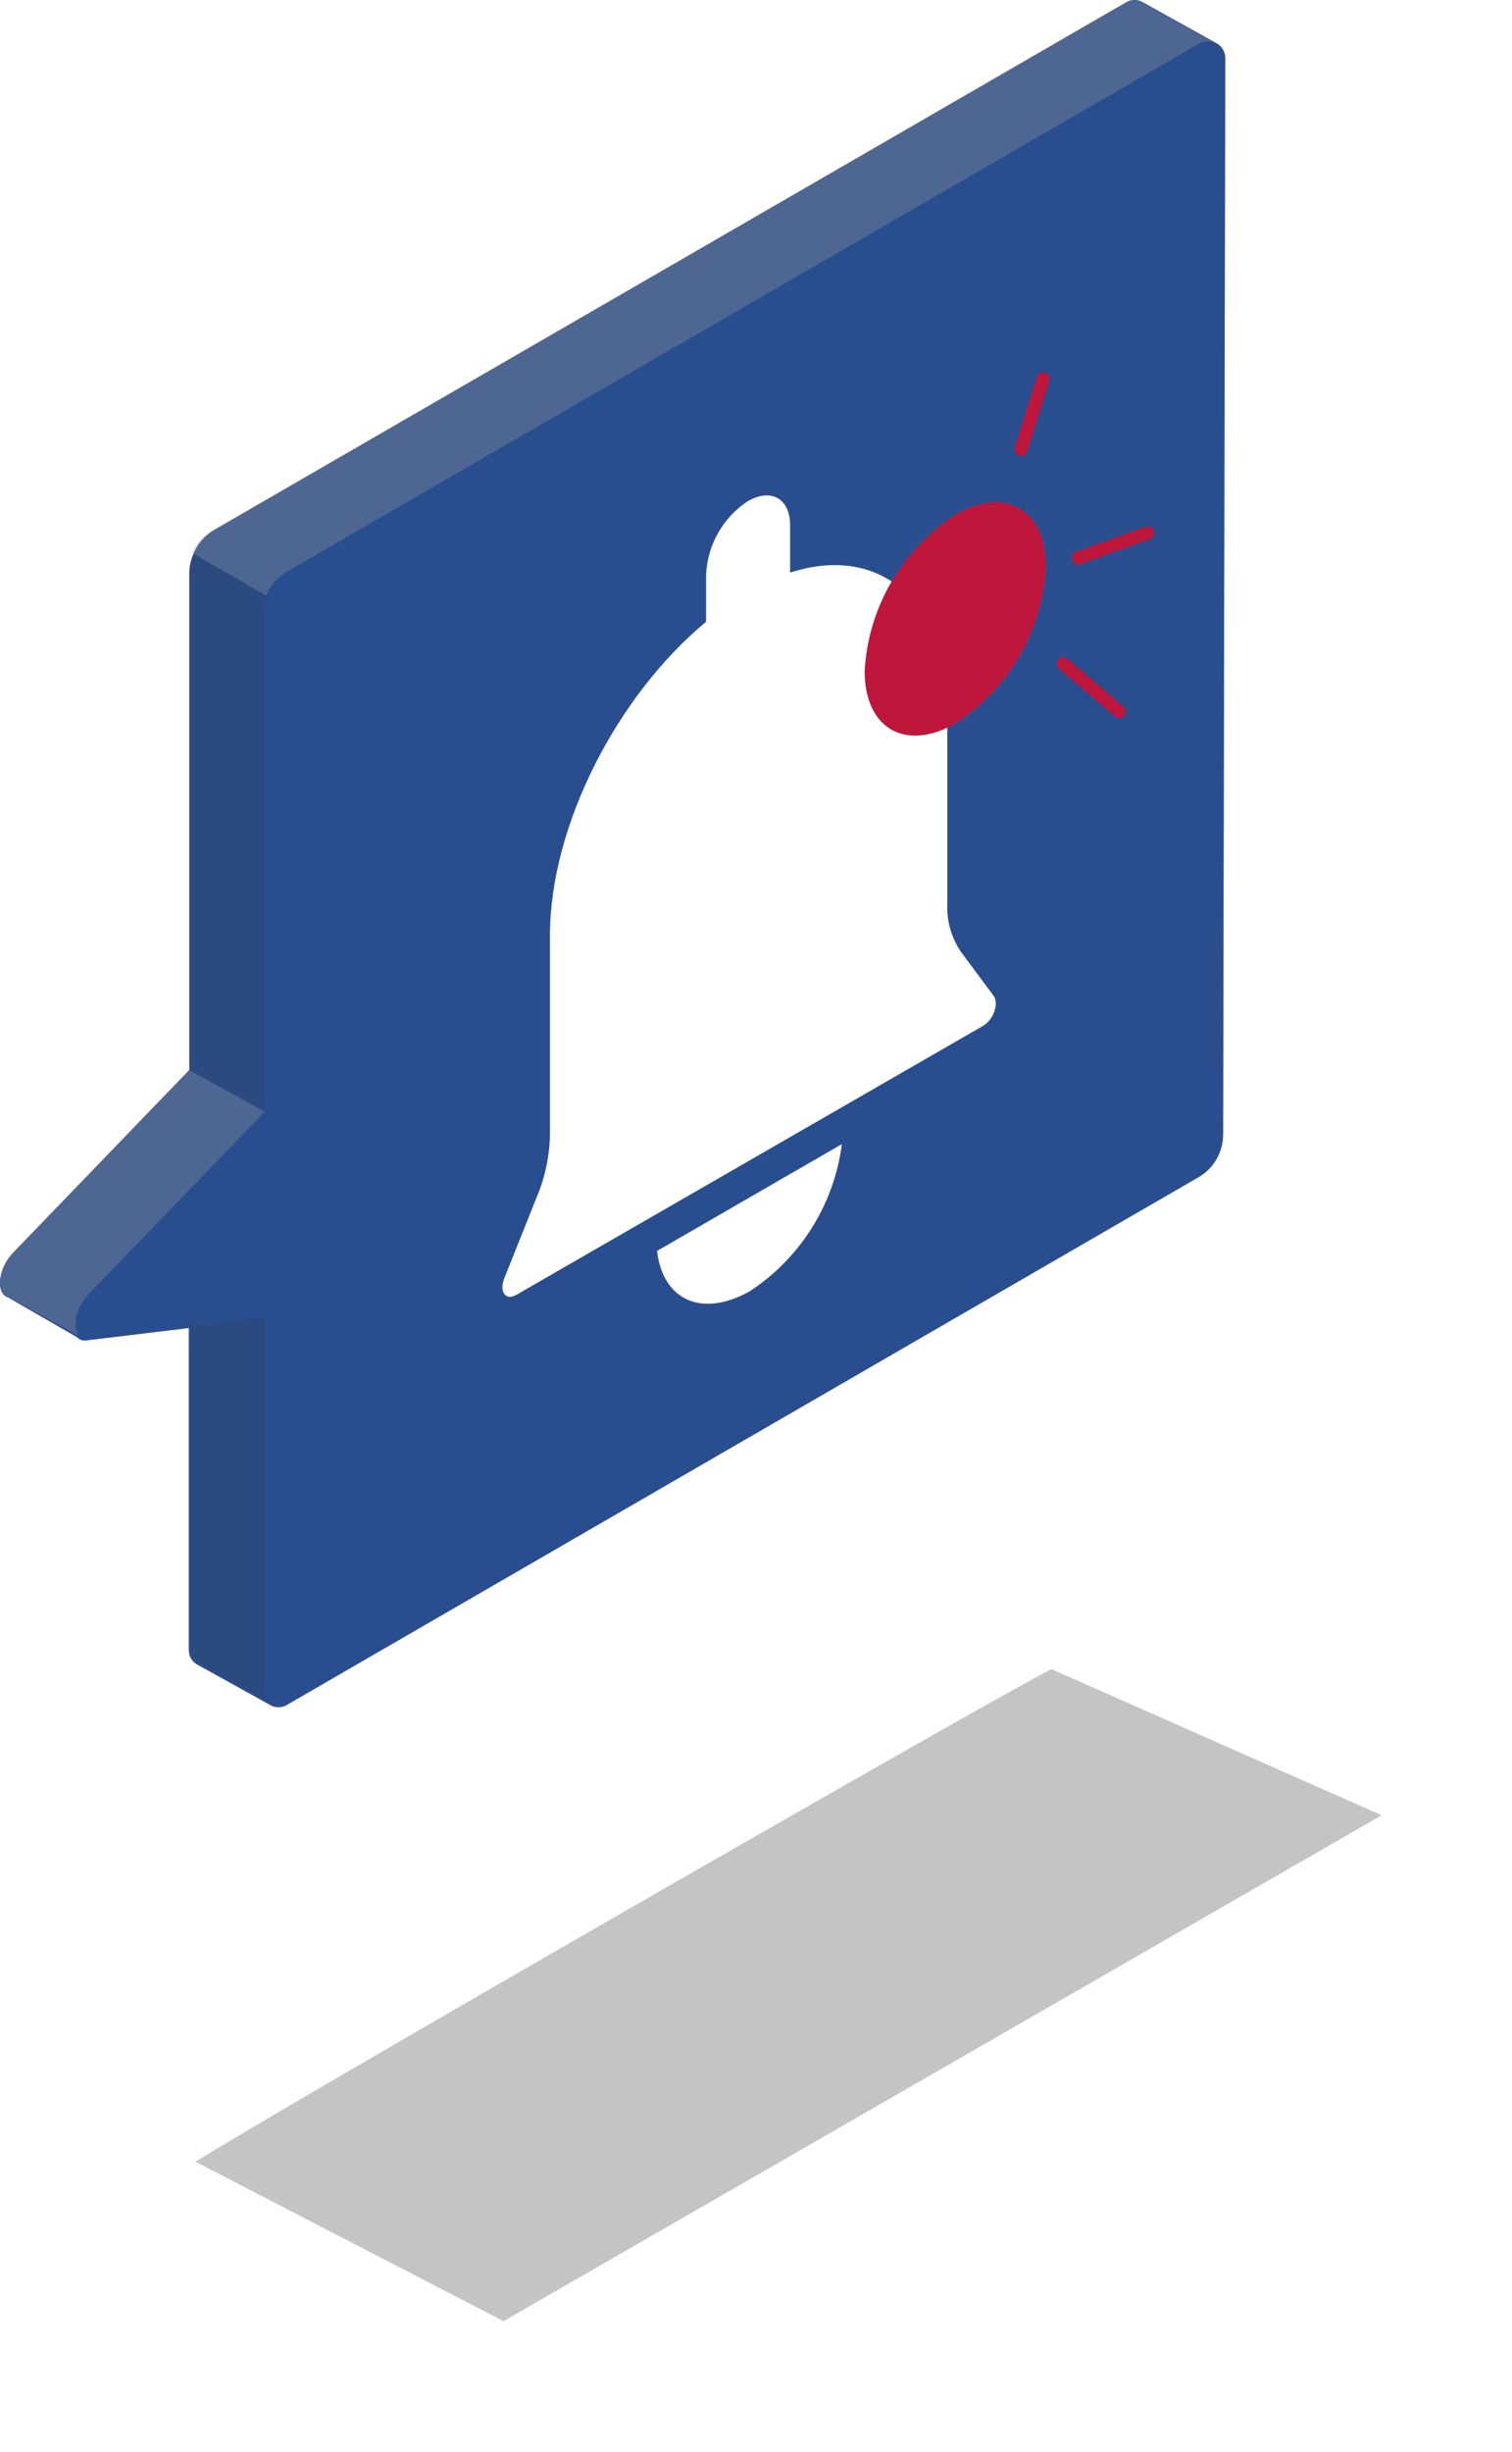
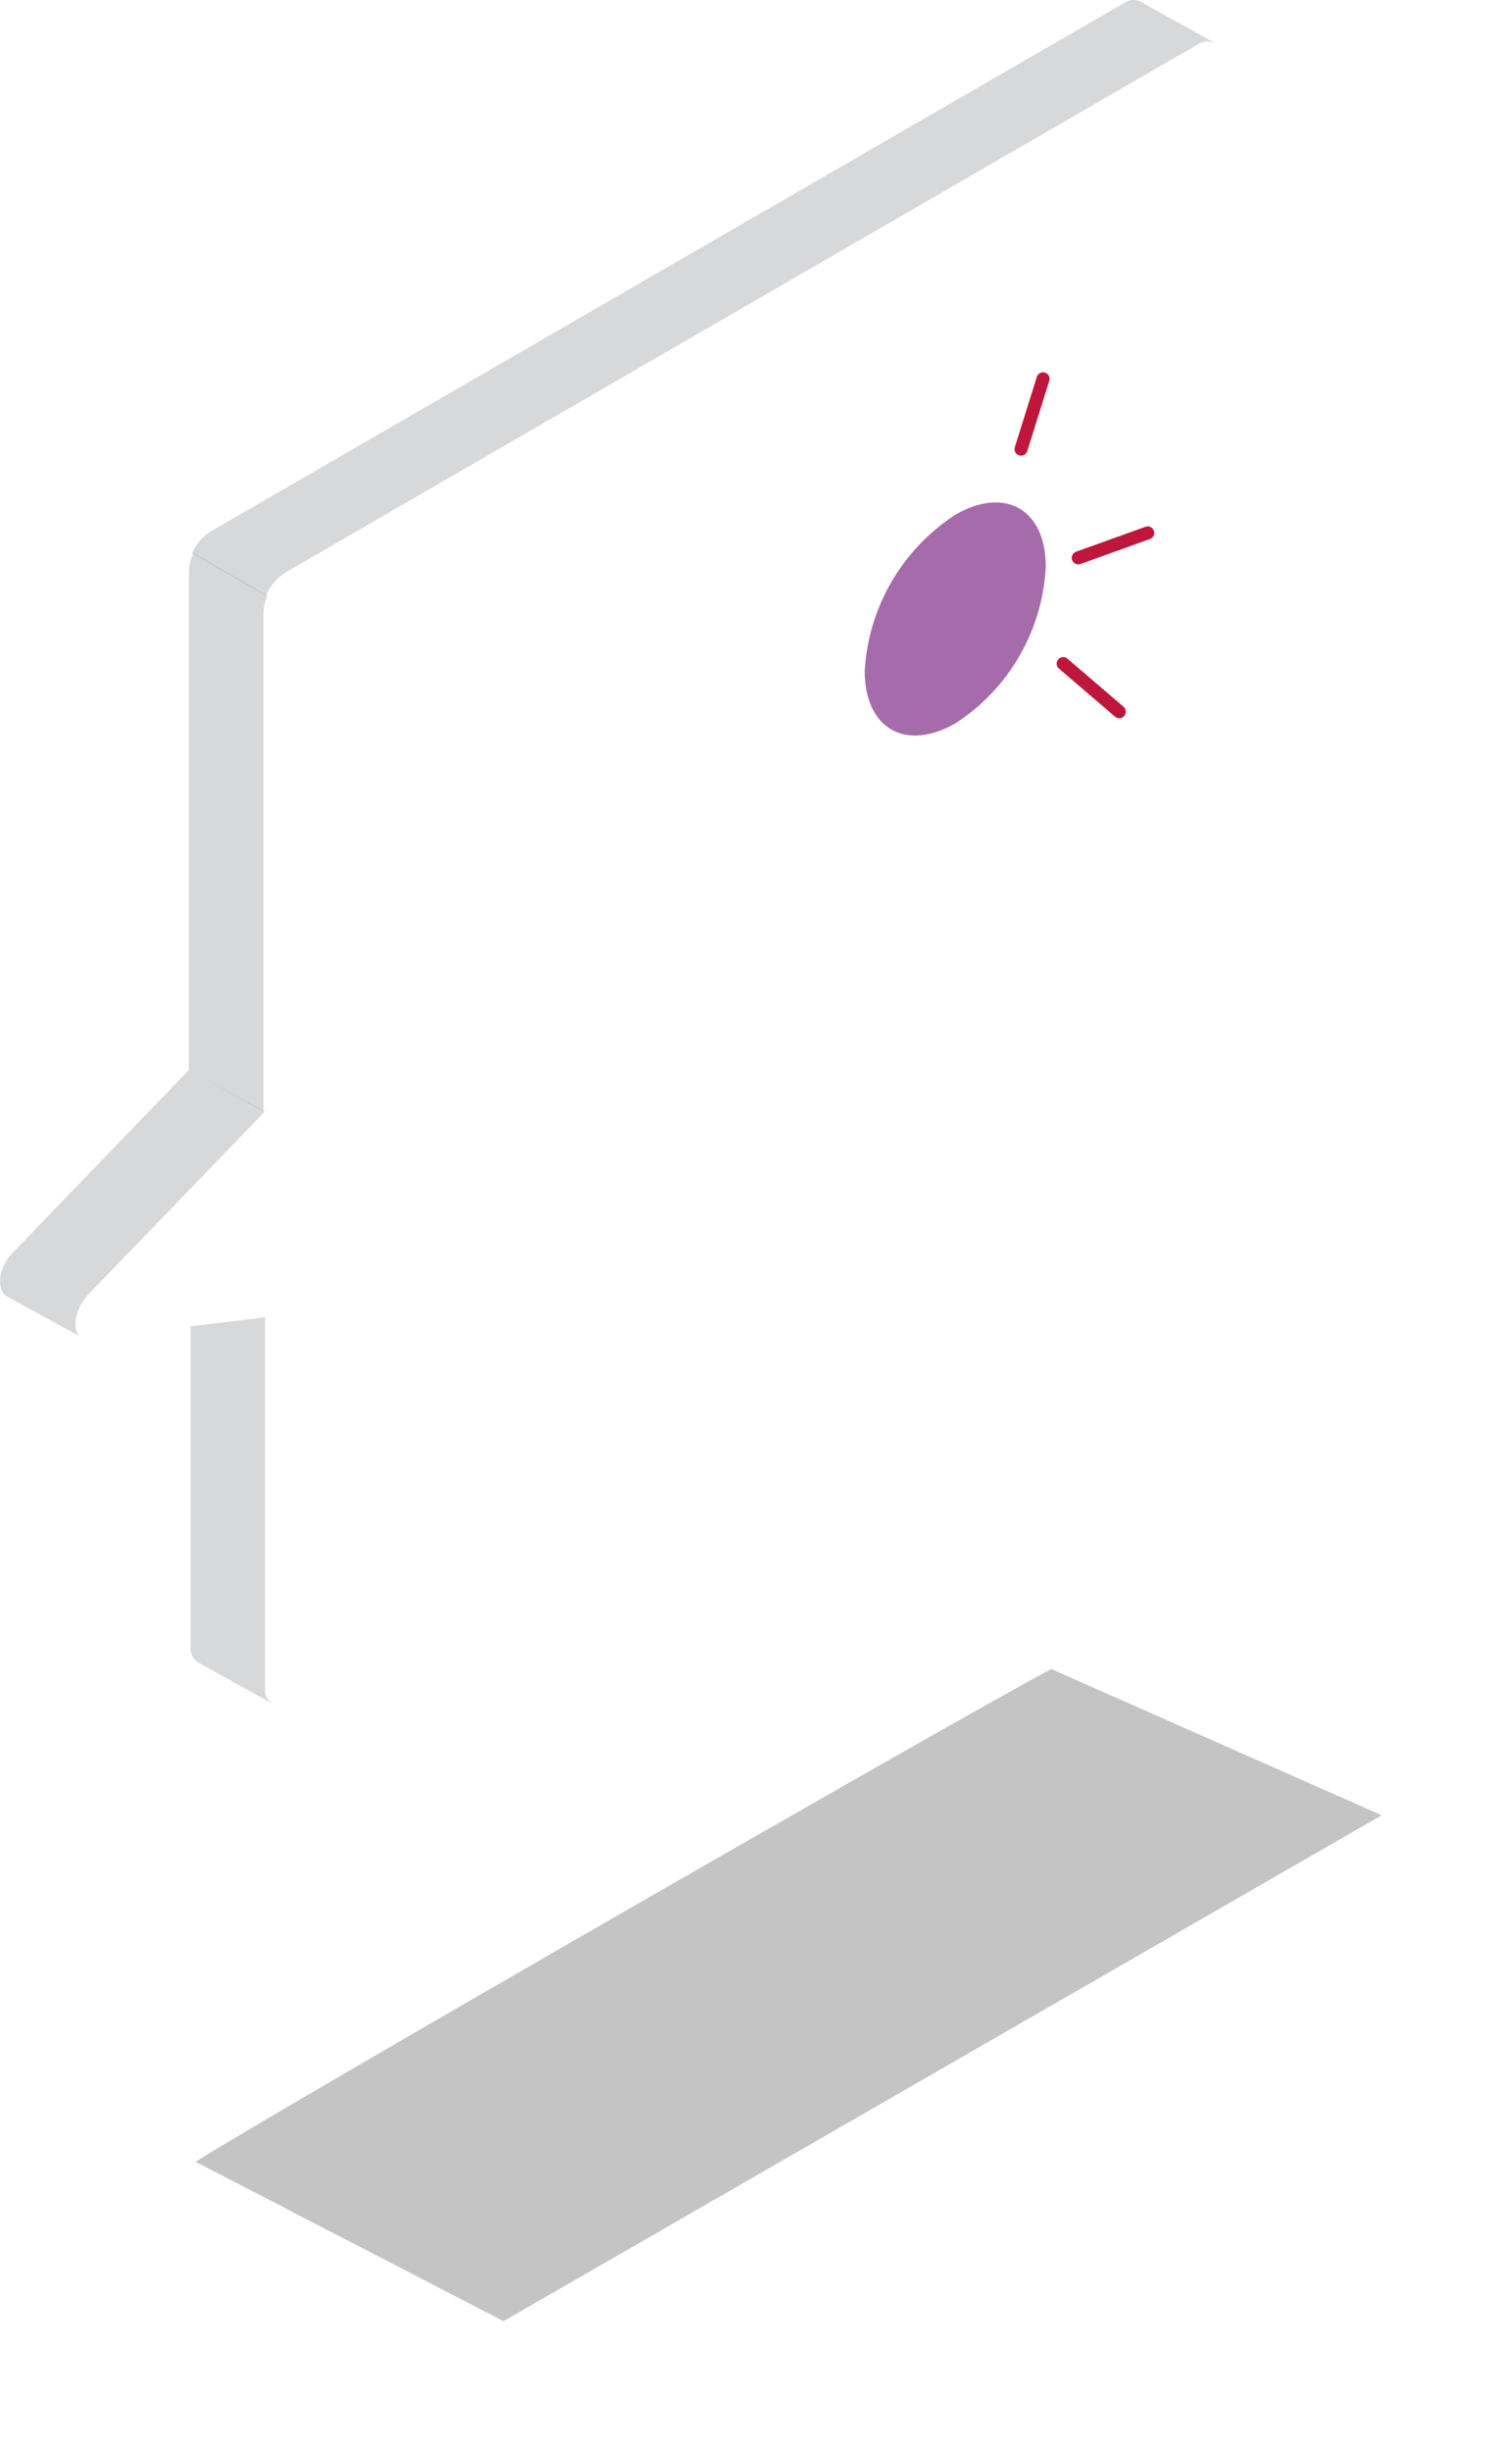
<svg xmlns="http://www.w3.org/2000/svg" width="116" height="188" viewBox="0 0 116 188" fill="none">
  <g filter="url(#filter0_f_113_8048)">
    <path d="M80.658 127.98L106 139.188L38.629 177.98L15 165.756C21.158 161.868 74.515 131.176 80.658 127.98Z" fill="#C4C4C4" />
  </g>
-   <path d="M94 4.451C94 3.998 93.753 3.566 93.362 3.339L87.661 0.17C87.27 -0.057 86.817 -0.057 86.426 0.17L16.446 40.635C15.746 41.046 15.19 41.664 14.882 42.405C14.655 42.899 14.532 43.434 14.532 43.969V82.046L1.03 96.042C-0.185 97.298 -0.329 99.171 0.618 99.48L5.908 102.526C6.093 102.732 6.381 102.834 6.649 102.773L14.491 101.826V126.525C14.491 126.978 14.717 127.389 15.108 127.616L20.789 130.765C21.139 130.95 21.591 130.95 21.941 130.765L91.921 90.279C93.115 89.6 93.835 88.344 93.835 86.966L94 4.451ZM20.274 46.315V46.459C20.274 46.459 20.315 46.356 20.315 46.315H20.274Z" fill="#A56BAA" />
-   <path d="M94 4.451C94 3.998 93.753 3.566 93.362 3.339L87.661 0.17C87.27 -0.057 86.817 -0.057 86.426 0.17L16.446 40.635C15.746 41.046 15.19 41.664 14.882 42.405C14.655 42.899 14.532 43.434 14.532 43.969V82.046L1.03 96.042C-0.185 97.298 -0.329 99.171 0.618 99.48L5.908 102.526C6.093 102.732 6.381 102.834 6.649 102.773L14.491 101.826V126.525C14.491 126.978 14.717 127.389 15.108 127.616L20.789 130.765C21.139 130.95 21.591 130.95 21.941 130.765L91.921 90.279C93.115 89.6 93.835 88.344 93.835 86.966L94 4.451ZM20.274 46.315V46.459C20.274 46.459 20.315 46.356 20.315 46.315H20.274Z" fill="#284E8F" />
  <path opacity="0.2" d="M20.316 129.55C20.316 129.983 20.542 130.394 20.912 130.641L15.232 127.492C14.841 127.266 14.614 126.854 14.614 126.401V101.702L20.336 101.003V129.55H20.316Z" fill="#393E46" />
  <path opacity="0.2" d="M16.363 40.635L86.343 0.17C86.734 -0.057 87.187 -0.057 87.578 0.17L93.279 3.339C92.888 3.134 92.394 3.134 92.003 3.339L22.023 43.825C21.303 44.257 20.727 44.895 20.397 45.677L14.737 42.405C15.067 41.643 15.643 41.026 16.363 40.635Z" fill="white" />
  <path opacity="0.2" d="M14.49 82.046V43.969C14.49 43.434 14.614 42.899 14.84 42.405L20.5 45.677C20.315 46.151 20.212 46.645 20.212 47.139V85.237L14.49 82.046Z" fill="#393E46" />
  <path opacity="0.2" d="M0.989 96.042L14.491 82.046L20.316 85.237L6.814 99.212C5.764 100.303 5.517 101.846 6.073 102.443L0.68 99.48C-0.266 99.171 -0.266 97.298 0.989 96.042Z" fill="white" />
  <g opacity="0.2">
    <path d="M20.275 46.315V46.459C20.275 46.459 20.317 46.357 20.317 46.315H20.275Z" fill="white" />
    <path d="M16.362 40.635L86.342 0.17C86.733 -0.057 87.186 -0.057 87.577 0.17L93.278 3.339C92.887 3.134 92.394 3.134 92.002 3.339L22.023 43.825C21.302 44.257 20.726 44.895 20.396 45.677L14.736 42.405C15.066 41.643 15.642 41.026 16.362 40.635Z" fill="#393E46" />
    <path d="M0.988 96.042L14.49 82.046L20.315 85.237L6.813 99.212C5.763 100.303 5.516 101.846 6.072 102.443L0.679 99.48C-0.267 99.171 -0.267 97.298 0.988 96.042Z" fill="#393E46" />
  </g>
  <path d="M64.588 87.727C63.992 92.338 61.419 96.454 57.529 99.006C53.865 101.064 50.86 99.727 50.407 95.919L64.588 87.727Z" fill="white" />
  <path d="M57.363 38.432C59.154 37.403 60.615 38.227 60.615 40.264V43.907C67.572 41.664 72.656 46.13 72.676 54.569V69.285C72.615 70.603 72.985 71.899 73.726 72.99L76.237 76.365C76.649 76.942 76.237 78.239 75.331 78.712L39.6 99.294C38.777 99.768 38.283 99.027 38.695 97.998L41.165 91.823C41.823 90.279 42.173 88.612 42.194 86.924V71.714C42.194 63.337 47.319 53.355 54.173 47.674V44.051C54.276 41.767 55.469 39.688 57.363 38.432Z" fill="white" />
  <path d="M73.274 39.482C77.102 37.259 80.231 39.05 80.231 43.454C79.984 48.332 77.411 52.799 73.315 55.454C69.487 57.656 66.359 55.886 66.338 51.481C66.606 46.603 69.178 42.158 73.274 39.482Z" fill="#A56BAA" />
-   <path d="M73.274 39.482C77.102 37.259 80.231 39.05 80.231 43.454C79.984 48.332 77.411 52.799 73.315 55.454C69.487 57.656 66.359 55.886 66.338 51.481C66.606 46.603 69.178 42.158 73.274 39.482Z" fill="#BF163B" />
  <path d="M80.023 29.047L78.335 34.439" stroke="#BF163B" stroke-linecap="round" stroke-linejoin="round" />
  <path d="M81.567 50.885L85.869 54.569" stroke="#BF163B" stroke-linecap="round" stroke-linejoin="round" />
  <path d="M82.722 42.775L88.052 40.861" stroke="#BF163B" stroke-linecap="round" stroke-linejoin="round" />
  <defs>
    <filter id="filter0_f_113_8048" x="5" y="117.98" width="111" height="70" filterUnits="userSpaceOnUse" color-interpolation-filters="sRGB">
      <feFlood flood-opacity="0" result="BackgroundImageFix" />
      <feBlend mode="normal" in="SourceGraphic" in2="BackgroundImageFix" result="shape" />
      <feGaussianBlur stdDeviation="5" result="effect1_foregroundBlur_113_8048" />
    </filter>
  </defs>
</svg>